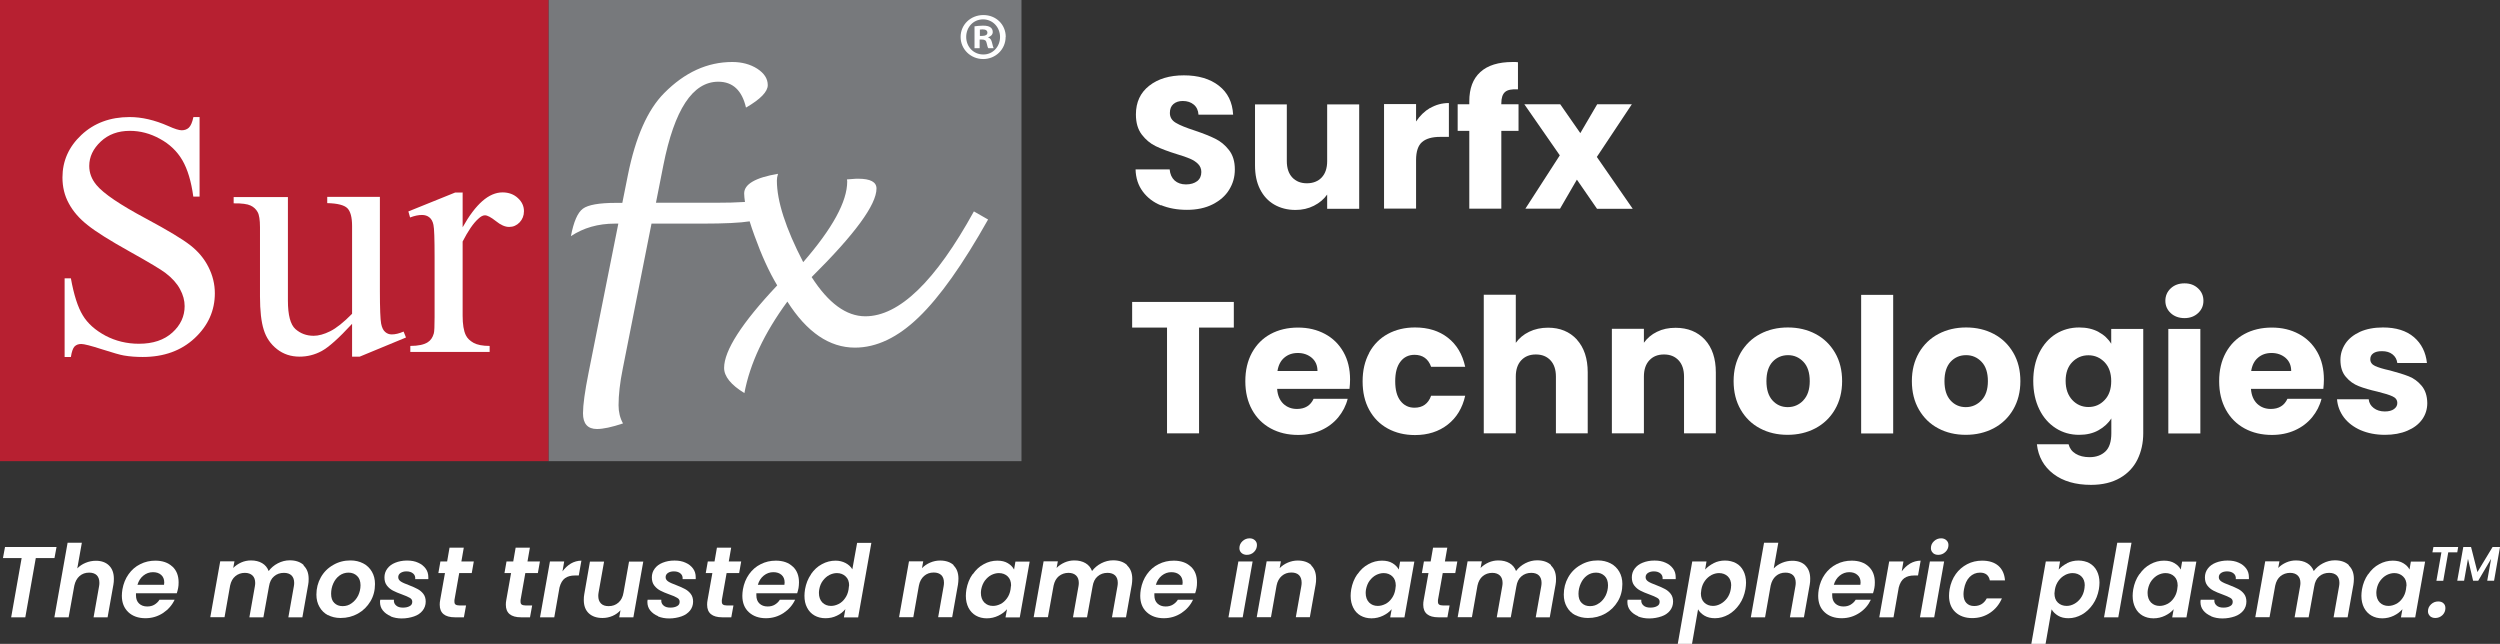
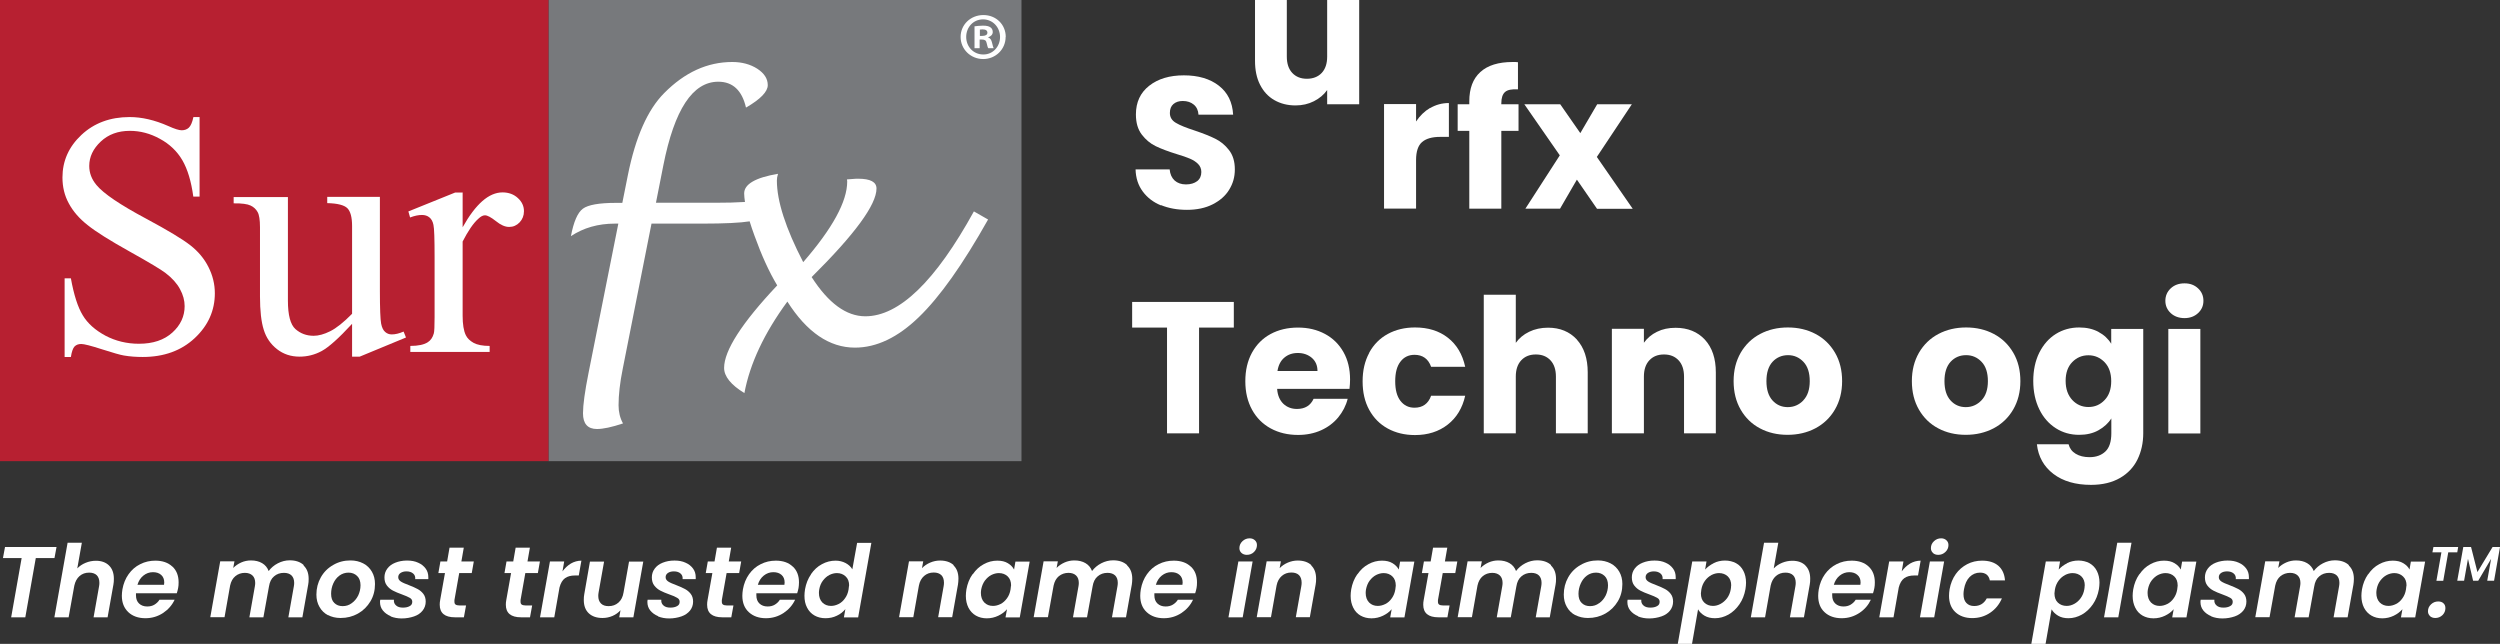
<svg xmlns="http://www.w3.org/2000/svg" id="Layer_2" viewBox="0 0 219.34 56.49">
  <rect x="0" y="0" width="219.34" height="56.49" fill="#333333" stroke="none" />
  <defs>
    <style> .cls-1 { fill: #231f20; } .cls-2 { fill: #fff; } .cls-3 { fill: none; } .cls-4 { fill: #b72031; } .cls-5 { clip-path: url(#clippath-1); } .cls-6 { fill: #77797c; } .cls-7 { clip-path: url(#clippath-2); } .cls-8 { clip-path: url(#clippath); } </style>
    <clipPath id="clippath">
      <rect class="cls-3" width="89.62" height="41.16" />
    </clipPath>
    <clipPath id="clippath-1">
      <rect class="cls-3" width="89.62" height="41.16" />
    </clipPath>
    <clipPath id="clippath-2">
      <rect class="cls-3" width="89.62" height="41.16" />
    </clipPath>
  </defs>
  <g id="Page_6_x26_7">
    <g>
      <rect class="cls-6" x="48.12" y="0" width="41.5" height="40.46" />
      <rect class="cls-4" y="0" width="48.12" height="40.46" />
      <g class="cls-8">
        <path class="cls-2" d="M17.51,10.29v6.96h-.55c-.18-1.33-.5-2.4-.96-3.19-.46-.79-1.12-1.42-1.97-1.88-.85-.47-1.73-.7-2.64-.7-1.03,0-1.88.31-2.55.94-.67.63-1.01,1.34-1.01,2.14,0,.61.21,1.17.64,1.68.61.74,2.07,1.73,4.38,2.96,1.88,1.01,3.16,1.78,3.85,2.32.69.54,1.22,1.17,1.59,1.91.37.73.56,1.5.56,2.3,0,1.52-.59,2.84-1.77,3.94-1.18,1.1-2.7,1.65-4.56,1.65-.58,0-1.13-.04-1.65-.13-.31-.05-.94-.23-1.91-.54-.96-.31-1.58-.47-1.83-.47s-.44.07-.59.22c-.14.15-.25.46-.32.92h-.55v-6.9h.55c.26,1.44.6,2.52,1.04,3.24.43.72,1.1,1.31,1.99,1.79.89.47,1.88.71,2.94.71,1.24,0,2.21-.33,2.93-.98.72-.65,1.08-1.43,1.08-2.32,0-.49-.13-.99-.41-1.5-.27-.5-.69-.97-1.27-1.41-.39-.3-1.44-.93-3.16-1.89-1.72-.96-2.95-1.73-3.67-2.31-.73-.57-1.28-1.21-1.65-1.9-.38-.69-.56-1.45-.56-2.28,0-1.44.55-2.69,1.66-3.73,1.11-1.04,2.52-1.57,4.23-1.57,1.07,0,2.2.26,3.4.79.55.25.94.37,1.17.37.26,0,.47-.08.63-.23.16-.15.3-.46.4-.93h.55Z" />
        <path class="cls-2" d="M33.33,17.28v8.23c0,1.57.04,2.53.11,2.89.07.35.19.59.36.73.16.14.35.21.57.21.31,0,.65-.08,1.04-.25l.21.52-4.06,1.68h-.67v-2.88c-1.17,1.27-2.06,2.06-2.67,2.39-.61.33-1.26.49-1.94.49-.76,0-1.42-.22-1.98-.66-.56-.44-.95-1.01-1.16-1.7-.22-.69-.33-1.67-.33-2.93v-6.07c0-.64-.07-1.09-.21-1.33-.14-.25-.34-.44-.62-.57-.27-.13-.76-.2-1.48-.19v-.55h4.76v9.09c0,1.26.22,2.1.66,2.49.44.39.97.59,1.6.59.42,0,.91-.13,1.45-.4.54-.27,1.18-.78,1.92-1.53v-7.7c0-.77-.14-1.29-.42-1.57-.28-.27-.87-.42-1.76-.44v-.55h4.63Z" />
        <path class="cls-2" d="M40.59,16.88v3.06c1.14-2.04,2.3-3.06,3.5-3.06.54,0,1,.17,1.35.5.36.33.53.71.53,1.15,0,.39-.13.71-.38.98-.26.27-.56.4-.92.4s-.74-.17-1.16-.51c-.43-.34-.75-.51-.96-.51-.18,0-.37.1-.58.3-.45.4-.9,1.07-1.38,2v6.51c0,.75.09,1.32.28,1.71.13.27.36.49.68.67.33.18.8.27,1.41.27v.53h-6.96v-.53c.69,0,1.21-.11,1.54-.33.25-.16.42-.41.52-.76.05-.17.07-.65.07-1.44v-5.26c0-1.58-.03-2.53-.1-2.83-.06-.3-.18-.52-.36-.66-.17-.14-.39-.21-.65-.21-.3,0-.65.07-1.04.22l-.15-.53,4.11-1.66h.62Z" />
        <path class="cls-2" d="M85.45,18.54c-3.38,6.14-6.56,9.21-9.53,9.21-1.67,0-3.24-1.15-4.71-3.44,3.79-3.76,5.69-6.35,5.69-7.77,0-.57-.53-.86-1.6-.86h-.18c-.42.03-.7.05-.81.06l.02.19c0,1.75-1.29,4.11-3.86,7.07-1.54-2.97-2.31-5.36-2.31-7.16,0-.18.03-.38.1-.59-1.98.33-2.97.91-2.97,1.72,0,.21.03.46.07.75-.77.05-1.64.07-2.63.07h-5.18l.65-3.29c.97-4.89,2.57-7.33,4.82-7.33,1.27,0,2.08.76,2.43,2.27,1.28-.74,1.91-1.4,1.91-1.97s-.31-1.04-.92-1.44c-.61-.39-1.35-.59-2.19-.59-2.19,0-4.18.91-5.98,2.73-1.45,1.46-2.51,3.85-3.18,7.18l-.49,2.45h-.56c-1.47,0-2.44.17-2.9.51-.46.34-.81,1.14-1.05,2.41,1.1-.73,2.38-1.1,3.86-1.1h.3l-2.61,13.08c-.33,1.65-.49,2.84-.49,3.56,0,.92.41,1.38,1.23,1.38.53,0,1.3-.16,2.28-.49-.26-.47-.39-1-.39-1.59,0-.92.12-1.99.37-3.22l2.52-12.72h4.44c1.98,0,3.36-.07,4.17-.2.12.39.26.81.43,1.27.62,1.72,1.28,3.17,1.99,4.35-3.11,3.3-4.66,5.72-4.66,7.24,0,.74.59,1.48,1.78,2.21.48-2.58,1.74-5.26,3.77-8.03,1.71,2.69,3.69,4.04,5.93,4.04,1.89,0,3.76-.89,5.6-2.67,1.85-1.78,3.87-4.64,6.08-8.57l-1.24-.71Z" />
      </g>
      <g class="cls-5">
        <g>
          <path class="cls-1" d="M1.34,42.08H.32v-.37h2.49v.37h-1.03v2.99h-.44v-2.99Z" />
          <path class="cls-1" d="M2.88,41.53h.44v1.51h0c.07-.12.18-.24.31-.31.13-.07.29-.12.45-.12.32,0,.84.2.84,1.03v1.44h-.44v-1.39c0-.39-.14-.71-.56-.71-.29,0-.5.2-.59.43-.03.06-.03.13-.03.21v1.46h-.44v-3.54Z" />
          <path class="cls-1" d="M5.63,43.95c0,.59.38.84.83.84.31,0,.51-.05.67-.12l.08.31c-.16.07-.42.15-.81.15-.74,0-1.19-.49-1.19-1.22s.43-1.3,1.13-1.3c.79,0,1,.69,1,1.13,0,.09,0,.15-.01.2h-1.7ZM6.92,43.63c0-.27-.11-.71-.61-.71-.45,0-.64.4-.67.71h1.28Z" />
          <path class="cls-1" d="M8.44,43.31c0-.25,0-.45-.02-.65h.38l.02.39h.01c.13-.23.36-.44.76-.44.32,0,.57.2.68.48h0c.07-.14.17-.24.27-.31.15-.11.3-.17.53-.17.33,0,.8.21.8,1.05v1.42h-.43v-1.36c0-.47-.17-.74-.52-.74-.25,0-.44.18-.52.39-.02.06-.04.14-.04.22v1.49h-.43v-1.45c0-.38-.17-.66-.5-.66-.27,0-.47.22-.54.44-.03.06-.04.14-.04.21v1.45h-.43v-1.76Z" />
          <path class="cls-1" d="M14.53,43.85c0,.89-.62,1.28-1.2,1.28-.65,0-1.16-.48-1.16-1.24,0-.8.53-1.28,1.2-1.28s1.16.5,1.16,1.24ZM12.62,43.87c0,.53.3.93.73.93s.73-.39.73-.94c0-.41-.2-.92-.72-.92s-.74.48-.74.93Z" />
          <path class="cls-1" d="M14.76,44.63c.13.08.37.17.58.17.31,0,.46-.15.46-.36s-.12-.32-.44-.44c-.44-.16-.64-.39-.64-.68,0-.39.32-.71.83-.71.25,0,.46.06.59.15l-.11.32c-.09-.06-.27-.14-.49-.14-.26,0-.4.15-.4.33,0,.2.14.29.45.41.41.15.63.36.63.72,0,.43-.33.73-.9.73-.26,0-.51-.07-.68-.17l.1-.33Z" />
          <path class="cls-1" d="M17.08,42.08v.58h.63v.33h-.63v1.3c0,.3.08.47.33.47.12,0,.19,0,.25-.03l.02.33c-.08.03-.22.06-.39.06-.21,0-.37-.07-.47-.18-.12-.13-.17-.35-.17-.63v-1.32h-.37v-.33h.37v-.45l.43-.13Z" />
          <path class="cls-1" d="M19.27,42.08v.58h.63v.33h-.63v1.3c0,.3.08.47.33.47.12,0,.19,0,.25-.03l.02.33c-.08.03-.22.06-.39.06-.21,0-.37-.07-.47-.18-.12-.13-.17-.35-.17-.63v-1.32h-.37v-.33h.37v-.45l.43-.13Z" />
          <path class="cls-1" d="M20.14,43.41c0-.28,0-.53-.02-.75h.38l.02.48h.01c.11-.32.38-.53.67-.53.04,0,.08,0,.12,0v.41s-.09-.01-.15-.01c-.31,0-.53.23-.59.56,0,.06-.01.13-.01.2v1.29h-.44v-1.66Z" />
          <path class="cls-1" d="M23.54,44.41c0,.25,0,.47.02.66h-.39l-.03-.39h0c-.11.19-.37.45-.8.45-.38,0-.83-.21-.83-1.06v-1.41h.44v1.33c0,.46.14.77.54.77.29,0,.5-.2.58-.4.03-.06.04-.14.04-.22v-1.48h.44v1.75Z" />
          <path class="cls-1" d="M23.95,44.63c.13.08.36.17.58.17.31,0,.46-.15.46-.36s-.12-.32-.44-.44c-.44-.16-.64-.39-.64-.68,0-.39.32-.71.83-.71.24,0,.46.06.59.15l-.1.32c-.09-.06-.27-.14-.49-.14-.26,0-.4.15-.4.33,0,.2.14.29.46.41.41.15.63.36.63.72,0,.43-.33.73-.9.73-.26,0-.51-.07-.68-.17l.1-.33Z" />
          <path class="cls-1" d="M26.26,42.08v.58h.63v.33h-.63v1.3c0,.3.08.47.33.47.12,0,.19,0,.25-.03l.02.33c-.08.03-.22.06-.39.06-.21,0-.37-.07-.47-.18-.12-.13-.17-.35-.17-.63v-1.32h-.37v-.33h.37v-.45l.43-.13Z" />
          <path class="cls-1" d="M27.34,43.95c0,.59.38.84.83.84.31,0,.51-.05.67-.12l.08.31c-.15.07-.42.15-.81.15-.74,0-1.19-.49-1.19-1.22s.43-1.3,1.13-1.3c.79,0,1,.69,1,1.13,0,.09,0,.15-.01.2h-1.7ZM28.63,43.63c0-.27-.12-.71-.61-.71-.45,0-.64.4-.67.71h1.28Z" />
          <path class="cls-1" d="M31.42,41.53v2.92c0,.21,0,.46.02.62h-.39l-.02-.42h-.02c-.13.27-.42.47-.81.47-.58,0-1.04-.49-1.04-1.23,0-.8.5-1.29,1.08-1.29.37,0,.62.17.73.36h0v-1.44h.43ZM30.99,43.64c0-.05,0-.13-.02-.18-.07-.27-.3-.5-.63-.5-.45,0-.72.4-.72.93,0,.49.24.89.71.89.29,0,.56-.2.64-.52.01-.06.02-.12.02-.19v-.42Z" />
-           <path class="cls-1" d="M32.7,43.31c0-.25,0-.45-.02-.65h.39l.02.4h.01c.12-.22.4-.45.8-.45.33,0,.85.2.85,1.03v1.44h-.44v-1.39c0-.39-.15-.71-.56-.71-.28,0-.51.2-.59.45-.02.06-.03.13-.03.2v1.45h-.44v-1.76Z" />
          <path class="cls-1" d="M36.91,44.5c0,.21.01.41.04.58h-.39l-.04-.3h-.01c-.13.19-.39.36-.74.36-.49,0-.74-.34-.74-.69,0-.58.52-.9,1.45-.9v-.05c0-.19-.05-.56-.55-.55-.23,0-.46.06-.63.18l-.1-.29c.2-.12.49-.21.8-.21.74,0,.92.5.92.98v.9ZM36.49,43.84c-.48,0-1.02.07-1.02.54,0,.29.19.42.41.42.32,0,.52-.2.59-.4.02-.05.02-.1.02-.14v-.42Z" />
          <path class="cls-1" d="M37.37,43.31c0-.25,0-.45-.02-.65h.38l.02.39h.01c.13-.23.36-.44.76-.44.32,0,.57.2.68.48h0c.07-.14.17-.24.27-.31.15-.11.3-.17.53-.17.33,0,.8.21.8,1.05v1.42h-.43v-1.36c0-.47-.17-.74-.52-.74-.25,0-.44.18-.52.39-.02.06-.04.14-.04.22v1.49h-.43v-1.45c0-.38-.17-.66-.5-.66-.27,0-.47.22-.54.44-.03.06-.04.14-.04.21v1.45h-.43v-1.76Z" />
          <path class="cls-1" d="M41.52,43.95c0,.59.38.84.83.84.31,0,.51-.05.67-.12l.08.31c-.15.07-.42.15-.81.15-.74,0-1.19-.49-1.19-1.22s.43-1.3,1.13-1.3c.79,0,1,.69,1,1.13,0,.09,0,.15-.02.2h-1.7ZM42.8,43.63c0-.27-.12-.71-.61-.71-.45,0-.64.4-.67.71h1.28Z" />
          <path class="cls-1" d="M44.81,41.98c0,.15-.11.27-.28.27-.16,0-.26-.12-.26-.27s.11-.27.27-.27.27.12.27.27ZM44.32,45.07v-2.42h.44v2.42h-.44Z" />
          <path class="cls-1" d="M45.23,43.31c0-.25,0-.45-.02-.65h.39l.02.4h.01c.12-.22.4-.45.8-.45.33,0,.85.2.85,1.03v1.44h-.44v-1.39c0-.39-.15-.71-.56-.71-.28,0-.51.2-.59.45-.02.06-.03.13-.03.2v1.45h-.44v-1.76Z" />
          <path class="cls-1" d="M50.24,44.5c0,.21.01.41.04.58h-.39l-.04-.3h-.01c-.13.19-.39.36-.74.36-.49,0-.74-.34-.74-.69,0-.58.52-.9,1.45-.9v-.05c0-.19-.05-.56-.55-.55-.23,0-.46.06-.63.18l-.1-.29c.2-.12.49-.21.8-.21.74,0,.92.5.92.98v.9ZM49.82,43.84c-.48,0-1.02.07-1.02.54,0,.29.19.42.41.42.32,0,.52-.2.59-.4.02-.05.02-.1.02-.14v-.42Z" />
          <path class="cls-1" d="M51.2,42.08v.58h.63v.33h-.63v1.3c0,.3.09.47.33.47.12,0,.19,0,.25-.03l.02.33c-.08.03-.22.06-.39.06-.2,0-.37-.07-.47-.18-.12-.13-.17-.35-.17-.63v-1.32h-.37v-.33h.37v-.45l.43-.13Z" />
          <path class="cls-1" d="M52.07,43.31c0-.25,0-.45-.02-.65h.38l.02.39h.02c.13-.23.36-.44.76-.44.32,0,.57.2.68.48h0c.08-.14.18-.24.28-.31.14-.11.3-.17.53-.17.33,0,.8.21.8,1.05v1.42h-.43v-1.36c0-.47-.18-.74-.52-.74-.25,0-.44.18-.52.39-.02.06-.04.14-.04.22v1.49h-.43v-1.45c0-.38-.17-.66-.5-.66-.27,0-.47.22-.54.44-.03.06-.04.14-.04.21v1.45h-.43v-1.76Z" />
          <path class="cls-1" d="M58.16,43.85c0,.89-.62,1.28-1.2,1.28-.65,0-1.16-.48-1.16-1.24,0-.8.54-1.28,1.2-1.28s1.16.5,1.16,1.24ZM56.25,43.87c0,.53.3.93.73.93s.73-.39.73-.94c0-.41-.21-.92-.72-.92s-.74.48-.74.93Z" />
          <path class="cls-1" d="M58.4,44.63c.13.08.36.17.58.17.31,0,.46-.15.46-.36s-.12-.32-.44-.44c-.44-.16-.64-.39-.64-.68,0-.39.32-.71.83-.71.24,0,.46.06.59.15l-.1.32c-.09-.06-.27-.14-.49-.14-.26,0-.4.15-.4.33,0,.2.14.29.46.41.41.15.63.36.63.72,0,.43-.33.73-.9.73-.26,0-.51-.07-.68-.17l.1-.33Z" />
          <path class="cls-1" d="M60.18,43.45c0-.31,0-.56-.02-.79h.39l.03.41h0c.17-.29.46-.46.86-.46.59,0,1.03.49,1.03,1.22,0,.87-.53,1.3-1.1,1.3-.32,0-.6-.14-.74-.38h0v1.31h-.43v-2.61ZM60.61,44.09c0,.06,0,.12.02.18.08.3.34.51.66.51.46,0,.73-.38.73-.93,0-.48-.25-.89-.72-.89-.3,0-.58.21-.66.54-.02.05-.03.12-.03.17v.42Z" />
          <path class="cls-1" d="M62.76,41.53h.44v1.51h.01c.07-.12.18-.24.31-.31.13-.07.28-.12.45-.12.32,0,.84.2.84,1.03v1.44h-.44v-1.39c0-.39-.15-.71-.56-.71-.28,0-.5.2-.59.43-.03.06-.03.13-.03.21v1.46h-.44v-3.54Z" />
          <path class="cls-1" d="M65.52,43.95c0,.59.38.84.83.84.31,0,.51-.05.67-.12l.08.31c-.15.07-.42.15-.81.15-.74,0-1.19-.49-1.19-1.22s.43-1.3,1.13-1.3c.79,0,1,.69,1,1.13,0,.09,0,.15-.01.2h-1.7ZM66.81,43.63c0-.27-.12-.71-.61-.71-.45,0-.64.4-.67.71h1.28Z" />
          <path class="cls-1" d="M67.52,43.41c0-.28,0-.53-.02-.75h.38l.02.48h.01c.11-.32.38-.53.67-.53.04,0,.08,0,.12,0v.41s-.09-.01-.15-.01c-.31,0-.53.23-.59.56,0,.06-.01.13-.01.2v1.29h-.44v-1.66Z" />
          <path class="cls-1" d="M69.4,41.98c0,.15-.1.27-.28.27-.16,0-.26-.12-.26-.27s.11-.27.27-.27.27.12.27.27ZM68.91,45.07v-2.42h.44v2.42h-.44Z" />
          <path class="cls-1" d="M71.54,44.99c-.11.06-.37.14-.69.14-.73,0-1.2-.49-1.2-1.23s.51-1.29,1.3-1.29c.26,0,.49.06.61.13l-.1.33c-.11-.05-.27-.11-.51-.11-.55,0-.85.41-.85.91,0,.56.36.9.84.9.25,0,.41-.06.54-.11l.08.33Z" />
          <path class="cls-1" d="M72.6,43.45c0-.31,0-.56-.02-.79h.39l.03.41h0c.17-.29.46-.46.86-.46.59,0,1.03.49,1.03,1.22,0,.87-.53,1.3-1.1,1.3-.32,0-.6-.14-.74-.38h0v1.31h-.43v-2.61ZM73.04,44.09c0,.06,0,.12.02.18.08.3.34.51.66.51.46,0,.73-.38.73-.93,0-.48-.25-.89-.72-.89-.3,0-.58.21-.66.54-.01.05-.03.12-.03.17v.42Z" />
          <path class="cls-1" d="M75.19,41.53h.44v3.54h-.44v-3.54Z" />
          <path class="cls-1" d="M77.81,44.5c0,.21.01.41.04.58h-.39l-.04-.3h-.02c-.13.19-.39.36-.74.36-.49,0-.74-.34-.74-.69,0-.58.52-.9,1.45-.9v-.05c0-.19-.05-.56-.55-.55-.23,0-.46.06-.63.18l-.1-.29c.2-.12.49-.21.8-.21.74,0,.92.5.92.98v.9ZM77.38,43.84c-.48,0-1.02.07-1.02.54,0,.29.19.42.41.42.32,0,.52-.2.59-.4.02-.05.02-.1.02-.14v-.42Z" />
          <path class="cls-1" d="M78.2,44.63c.13.08.36.17.58.17.31,0,.46-.15.46-.36s-.12-.32-.44-.44c-.44-.16-.64-.39-.64-.68,0-.39.32-.71.83-.71.24,0,.46.06.59.15l-.1.32c-.1-.06-.27-.14-.49-.14-.26,0-.4.15-.4.33,0,.2.14.29.45.41.41.15.63.36.63.72,0,.43-.33.73-.9.73-.27,0-.51-.07-.68-.17l.11-.33Z" />
          <path class="cls-1" d="M79.98,43.31c0-.25,0-.45-.02-.65h.38l.02.39h.02c.13-.23.36-.44.76-.44.32,0,.57.2.68.48h0c.08-.14.18-.24.28-.31.14-.11.3-.17.53-.17.33,0,.8.21.8,1.05v1.42h-.43v-1.36c0-.47-.18-.74-.52-.74-.25,0-.44.18-.52.39-.02.06-.04.14-.04.22v1.49h-.43v-1.45c0-.38-.17-.66-.5-.66-.27,0-.47.22-.54.44-.03.06-.04.14-.04.21v1.45h-.43v-1.76Z" />
          <path class="cls-1" d="M85.58,44.5c0,.21.01.41.04.58h-.39l-.04-.3h-.01c-.13.19-.39.36-.74.36-.49,0-.74-.34-.74-.69,0-.58.52-.9,1.45-.9v-.05c0-.19-.05-.56-.55-.55-.23,0-.46.06-.63.18l-.1-.29c.2-.12.49-.21.8-.21.74,0,.92.5.92.98v.9ZM85.16,43.84c-.48,0-1.02.07-1.02.54,0,.29.19.42.41.42.32,0,.52-.2.59-.4.02-.05.02-.1.02-.14v-.42Z" />
          <path class="cls-1" d="M85.93,44.81c0-.18.12-.31.3-.31s.29.13.29.31-.12.31-.3.31c-.17,0-.29-.13-.29-.31Z" />
          <path class="cls-1" d="M87.74,41.71v.22h-.43v1.13h-.27v-1.13h-.43v-.22h1.13ZM89.2,43.07l-.05-.8c0-.1,0-.23-.01-.38h-.01c-.04.12-.08.28-.12.4l-.24.75h-.28l-.24-.77c-.03-.1-.07-.26-.1-.38h-.01c0,.12,0,.25-.01.38l-.05.8h-.26l.1-1.36h.4l.23.66c.04.1.05.2.09.34h0c.04-.12.07-.24.09-.33l.23-.67h.39l.1,1.36h-.27Z" />
        </g>
      </g>
      <g class="cls-7">
        <path class="cls-2" d="M88.23,3.24c0,1.08-.87,1.94-1.97,1.94s-1.98-.86-1.98-1.94.88-1.92,2-1.92,1.96.84,1.96,1.92ZM84.77,3.24c0,.86.64,1.54,1.5,1.54.83.01,1.47-.68,1.47-1.53s-.63-1.55-1.49-1.55-1.48.69-1.48,1.54ZM85.95,4.23h-.45v-1.92c.18-.02.42-.06.74-.06.36,0,.53.06.66.15.12.08.2.22.2.41,0,.23-.18.39-.4.46v.02c.19.06.28.21.34.47.06.29.11.4.14.47h-.47c-.06-.07-.09-.23-.15-.47-.04-.2-.15-.29-.4-.29h-.21v.76ZM85.97,3.15h.21c.25,0,.45-.08.45-.28,0-.18-.13-.29-.41-.29-.12,0-.2.01-.25.02v.55Z" />
      </g>
      <g>
        <path class="cls-2" d="M101.86,18.02c-.67-.27-1.2-.68-1.6-1.22s-.61-1.18-.63-1.94h2.99c.04.43.19.75.44.98.25.22.58.34.99.34s.74-.1.99-.29c.24-.19.36-.46.36-.8,0-.28-.1-.52-.29-.71-.19-.19-.43-.34-.71-.46s-.68-.26-1.19-.41c-.74-.23-1.35-.46-1.82-.69-.47-.23-.88-.57-1.22-1.02-.34-.45-.51-1.03-.51-1.76,0-1.07.39-1.91,1.17-2.52.78-.61,1.79-.91,3.04-.91s2.29.3,3.07.91c.78.61,1.19,1.45,1.25,2.54h-3.04c-.02-.37-.16-.67-.41-.88s-.57-.32-.97-.32c-.34,0-.61.09-.82.27-.21.18-.31.44-.31.78,0,.37.17.66.53.87.35.21.9.43,1.64.67.74.25,1.35.49,1.81.72.47.23.87.56,1.21,1s.51,1,.51,1.69-.17,1.25-.5,1.79-.82.96-1.45,1.28-1.39.48-2.25.48-1.6-.14-2.27-.41Z" />
-         <path class="cls-2" d="M119.25,9.15v9.17h-2.81v-1.25c-.29.41-.67.73-1.16.98s-1.03.37-1.62.37c-.7,0-1.32-.16-1.86-.47-.54-.31-.95-.76-1.25-1.35-.3-.59-.44-1.29-.44-2.09v-5.35h2.79v4.98c0,.61.16,1.09.48,1.43.32.34.75.51,1.28.51s.98-.17,1.3-.51c.32-.34.48-.82.48-1.43v-4.98h2.81Z" />
+         <path class="cls-2" d="M119.25,9.15h-2.81v-1.25c-.29.41-.67.73-1.16.98s-1.03.37-1.62.37c-.7,0-1.32-.16-1.86-.47-.54-.31-.95-.76-1.25-1.35-.3-.59-.44-1.29-.44-2.09v-5.35h2.79v4.98c0,.61.16,1.09.48,1.43.32.34.75.51,1.28.51s.98-.17,1.3-.51c.32-.34.48-.82.48-1.43v-4.98h2.81Z" />
        <path class="cls-2" d="M125.48,9.48c.49-.29,1.04-.44,1.64-.44v2.97h-.77c-.7,0-1.23.15-1.58.45-.35.3-.53.83-.53,1.59v4.25h-2.81v-9.17h2.81v1.53c.33-.5.74-.9,1.23-1.19Z" />
        <path class="cls-2" d="M133.23,11.48h-1.51v6.83h-2.81v-6.83h-1.02v-2.33h1.02v-.26c0-1.13.32-1.98.97-2.57.65-.59,1.59-.88,2.84-.88.21,0,.36,0,.46.02v2.38c-.54-.03-.91.04-1.13.23s-.33.52-.33,1v.08h1.51v2.33Z" />
        <path class="cls-2" d="M140.11,18.31l-1.76-2.55-1.48,2.55h-3.04l3.02-4.68-3.11-4.48h3.15l1.76,2.53,1.48-2.53h3.04l-3.07,4.62,3.15,4.55h-3.15Z" />
      </g>
      <g>
        <path class="cls-2" d="M108.25,26.49v2.25h-3.05v9.28h-2.81v-9.28h-3.06v-2.25h8.92Z" />
        <path class="cls-2" d="M118.41,34.12h-6.36c.04.57.23,1,.55,1.31.32.3.72.45,1.19.45.7,0,1.19-.3,1.46-.89h2.99c-.15.6-.43,1.14-.83,1.63-.4.48-.9.86-1.5,1.13-.6.27-1.28.41-2.02.41-.9,0-1.7-.19-2.4-.57-.7-.38-1.25-.93-1.64-1.64-.39-.71-.59-1.54-.59-2.5s.19-1.78.58-2.5c.39-.71.93-1.26,1.63-1.64.7-.38,1.51-.57,2.41-.57s1.68.19,2.37.56c.69.37,1.23.9,1.62,1.59s.58,1.49.58,2.41c0,.26-.02.54-.05.82ZM115.59,32.55c0-.48-.16-.86-.49-1.15-.33-.28-.74-.43-1.23-.43s-.87.14-1.19.41c-.32.27-.52.66-.6,1.17h3.51Z" />
        <path class="cls-2" d="M120.13,30.94c.39-.71.93-1.26,1.63-1.64.7-.38,1.49-.57,2.39-.57,1.15,0,2.11.3,2.88.9.77.6,1.28,1.45,1.52,2.55h-2.99c-.25-.7-.74-1.05-1.46-1.05-.51,0-.93.2-1.23.6-.31.4-.46.97-.46,1.72s.15,1.32.46,1.72c.31.4.72.6,1.23.6.72,0,1.21-.35,1.46-1.05h2.99c-.24,1.07-.75,1.92-1.53,2.53-.78.61-1.74.92-2.87.92-.9,0-1.69-.19-2.39-.57-.7-.38-1.24-.93-1.63-1.64s-.58-1.54-.58-2.5.19-1.78.58-2.5Z" />
        <path class="cls-2" d="M138.35,29.8c.63.7.95,1.65.95,2.87v5.35h-2.79v-4.98c0-.61-.16-1.09-.48-1.43-.32-.34-.74-.51-1.28-.51s-.96.17-1.28.51c-.32.34-.48.82-.48,1.43v4.98h-2.81v-12.16h2.81v4.22c.29-.4.67-.73,1.17-.97.49-.24,1.05-.36,1.66-.36,1.05,0,1.89.35,2.53,1.04Z" />
        <path class="cls-2" d="M149.58,29.8c.64.7.96,1.65.96,2.87v5.35h-2.79v-4.98c0-.61-.16-1.09-.48-1.43-.32-.34-.74-.51-1.28-.51s-.96.17-1.28.51c-.32.34-.48.82-.48,1.43v4.98h-2.81v-9.17h2.81v1.22c.29-.4.67-.73,1.15-.96.48-.24,1.02-.35,1.63-.35,1.07,0,1.93.35,2.57,1.04Z" />
        <path class="cls-2" d="M154.41,37.58c-.72-.38-1.28-.93-1.69-1.64-.41-.71-.62-1.54-.62-2.5s.21-1.77.62-2.49c.42-.72.99-1.27,1.71-1.65.72-.38,1.53-.57,2.43-.57s1.71.19,2.43.57c.72.38,1.29.93,1.71,1.65.42.72.62,1.55.62,2.49s-.21,1.77-.63,2.49-1,1.27-1.72,1.65-1.54.57-2.44.57-1.71-.19-2.42-.57ZM158.21,35.13c.38-.39.57-.96.57-1.69s-.18-1.3-.55-1.69c-.37-.39-.82-.59-1.35-.59s-1,.19-1.36.58-.54.96-.54,1.7.18,1.3.53,1.69.8.59,1.34.59.99-.2,1.37-.59Z" />
-         <path class="cls-2" d="M166.1,25.87v12.16h-2.81v-12.16h2.81Z" />
        <path class="cls-2" d="M170.05,37.58c-.72-.38-1.28-.93-1.69-1.64-.41-.71-.62-1.54-.62-2.5s.21-1.77.62-2.49c.42-.72.99-1.27,1.71-1.65.72-.38,1.53-.57,2.43-.57s1.71.19,2.43.57c.72.38,1.29.93,1.71,1.65.42.72.62,1.55.62,2.49s-.21,1.77-.63,2.49c-.42.72-1,1.27-1.72,1.65-.73.38-1.54.57-2.44.57s-1.71-.19-2.42-.57ZM173.84,35.13c.38-.39.57-.96.57-1.69s-.18-1.3-.55-1.69-.82-.59-1.36-.59-1,.19-1.36.58-.54.96-.54,1.7.18,1.3.53,1.69.8.59,1.34.59.99-.2,1.37-.59Z" />
        <path class="cls-2" d="M184.11,29.12c.49.26.86.61,1.12,1.04v-1.3h2.81v9.15c0,.84-.17,1.61-.5,2.29s-.84,1.23-1.53,1.63c-.69.4-1.54.61-2.55.61-1.36,0-2.46-.32-3.3-.96s-1.33-1.51-1.45-2.6h2.78c.09.35.29.63.62.83.33.2.73.3,1.22.3.58,0,1.04-.17,1.39-.5.35-.33.52-.87.52-1.6v-1.3c-.27.43-.65.77-1.13,1.04-.48.27-1.05.4-1.69.4-.76,0-1.44-.19-2.05-.58-.61-.39-1.1-.94-1.45-1.66s-.53-1.55-.53-2.49.18-1.77.53-2.48c.36-.71.84-1.26,1.45-1.64.61-.38,1.3-.57,2.05-.57.65,0,1.21.13,1.7.39ZM184.65,31.78c-.39-.4-.86-.61-1.42-.61s-1.03.2-1.42.6c-.39.4-.58.95-.58,1.65s.2,1.26.58,1.67.86.62,1.42.62,1.03-.2,1.42-.61.58-.96.58-1.66-.19-1.25-.58-1.66Z" />
        <path class="cls-2" d="M190.45,27.47c-.31-.29-.47-.65-.47-1.08s.16-.8.47-1.09.71-.44,1.21-.44.88.15,1.19.44.47.65.47,1.09-.16.79-.47,1.08c-.31.29-.71.44-1.19.44s-.9-.15-1.21-.44ZM193.05,28.86v9.17h-2.81v-9.17h2.81Z" />
-         <path class="cls-2" d="M203.85,34.12h-6.36c.04.57.23,1,.55,1.31.32.3.72.45,1.19.45.7,0,1.19-.3,1.46-.89h2.99c-.15.6-.43,1.14-.83,1.63-.4.48-.9.86-1.5,1.13-.6.27-1.28.41-2.02.41-.9,0-1.7-.19-2.4-.57-.7-.38-1.25-.93-1.64-1.64-.39-.71-.59-1.54-.59-2.5s.19-1.78.58-2.5c.39-.71.93-1.26,1.63-1.64.7-.38,1.51-.57,2.41-.57s1.68.19,2.37.56c.69.37,1.23.9,1.62,1.59s.58,1.49.58,2.41c0,.26-.02.54-.05.82ZM201.02,32.55c0-.48-.16-.86-.49-1.15-.33-.28-.74-.43-1.23-.43s-.87.14-1.19.41c-.32.27-.52.66-.6,1.17h3.51Z" />
-         <path class="cls-2" d="M207.13,37.75c-.62-.27-1.12-.65-1.48-1.12-.36-.48-.56-1.01-.61-1.6h2.78c.03.32.18.57.44.77.26.2.59.3.97.3.35,0,.62-.07.81-.21s.29-.31.29-.53c0-.26-.14-.46-.41-.58-.27-.13-.72-.27-1.33-.42-.66-.15-1.21-.31-1.64-.48-.44-.17-.82-.44-1.13-.81-.32-.37-.48-.86-.48-1.49,0-.53.15-1,.44-1.44.29-.43.72-.77,1.28-1.03.56-.25,1.23-.38,2.01-.38,1.15,0,2.05.28,2.72.85.66.57,1.04,1.33,1.14,2.27h-2.6c-.04-.32-.18-.57-.42-.76-.24-.19-.54-.28-.93-.28-.33,0-.58.06-.76.19-.18.13-.26.3-.26.52,0,.26.14.46.42.59.28.13.71.26,1.3.39.68.18,1.23.35,1.66.52.43.17.8.44,1.12.82.32.38.49.88.5,1.52,0,.54-.15,1.02-.45,1.44s-.73.75-1.3.99c-.56.24-1.22.36-1.96.36-.8,0-1.51-.14-2.14-.41Z" />
      </g>
      <g>
        <path class="cls-2" d="M4.96,47.99l-.18.97h-1.64l-.92,5.2H.98l.92-5.2H.26l.18-.97h4.53Z" />
        <path class="cls-2" d="M9.56,49.61c.29.28.43.67.43,1.17,0,.19-.01.36-.04.51l-.51,2.87h-1.23l.48-2.71c.02-.11.03-.21.03-.31,0-.29-.08-.52-.23-.67s-.38-.23-.67-.23c-.33,0-.61.1-.84.3-.23.2-.38.48-.46.84l-.5,2.78h-1.25l1.16-6.54h1.25l-.4,2.25c.2-.21.44-.37.73-.49.29-.12.59-.18.91-.18.48,0,.87.14,1.15.42Z" />
        <path class="cls-2" d="M15.12,49.7c.37.34.55.81.55,1.39,0,.19-.01.36-.04.5-.04.18-.07.33-.12.46h-3.58s0,.1,0,.18c0,.31.09.55.27.72s.42.26.71.26c.25,0,.46-.05.64-.16s.33-.25.44-.43h1.33c-.22.47-.56.86-1.01,1.16-.46.3-.97.46-1.55.46-.62,0-1.13-.18-1.5-.53s-.57-.83-.57-1.44c0-.18.02-.36.05-.56.09-.51.27-.95.54-1.33.27-.38.61-.68,1.02-.88.41-.21.85-.31,1.33-.31.62,0,1.12.17,1.49.52ZM14.41,51.1c0-.28-.09-.5-.27-.66s-.42-.24-.72-.24c-.31,0-.59.1-.84.3s-.42.47-.52.81h2.33c.01-.09.02-.16.02-.2Z" />
        <path class="cls-2" d="M26.63,49.61c.3.28.45.67.45,1.18,0,.19-.01.36-.04.5l-.51,2.87h-1.23l.48-2.71c.02-.11.03-.21.03-.31,0-.28-.08-.5-.23-.65s-.38-.23-.67-.23c-.34,0-.63.1-.87.31-.24.2-.38.5-.44.88h0s-.49,2.71-.49,2.71h-1.23l.48-2.71c.02-.11.03-.21.03-.3,0-.29-.08-.51-.24-.66-.16-.15-.38-.23-.67-.23-.32,0-.6.1-.83.29-.23.19-.38.46-.46.82l-.49,2.78h-1.25l.87-4.9h1.25l-.11.58c.2-.2.43-.36.7-.48.27-.12.56-.18.86-.18.38,0,.71.08.98.24s.46.39.57.69c.21-.28.48-.51.81-.68.33-.17.68-.26,1.04-.26.52,0,.93.14,1.23.42Z" />
        <path class="cls-2" d="M28.78,53.98c-.32-.17-.57-.41-.75-.73-.18-.31-.27-.67-.27-1.08,0-.55.13-1.06.39-1.52s.62-.82,1.08-1.08c.46-.27.96-.4,1.52-.4.42,0,.79.09,1.12.26.33.17.58.42.76.73s.27.67.27,1.08c0,.56-.13,1.07-.4,1.52-.27.45-.63.81-1.09,1.07-.46.26-.97.39-1.53.39-.42,0-.79-.09-1.11-.26ZM30.86,52.92c.24-.17.43-.4.57-.68.13-.28.2-.58.2-.89,0-.35-.1-.63-.3-.82-.2-.19-.45-.29-.75-.29s-.57.09-.8.26c-.23.17-.41.4-.54.69-.13.29-.19.59-.19.91,0,.35.09.62.28.8.19.19.43.28.73.28s.56-.08.8-.26Z" />
        <path class="cls-2" d="M34.28,54.06c-.29-.12-.52-.29-.69-.5s-.25-.46-.25-.74c0-.04,0-.11.02-.2h1.2c-.02.21.04.37.19.5.14.13.34.19.6.19.24,0,.43-.04.59-.13.16-.08.23-.21.23-.38,0-.15-.07-.27-.22-.35s-.37-.19-.69-.3c-.31-.11-.57-.22-.78-.33-.21-.11-.38-.25-.53-.44-.15-.19-.22-.43-.22-.72s.08-.54.25-.77.4-.4.7-.52c.3-.12.64-.19,1.03-.19s.7.06.98.19c.28.12.5.3.66.52.16.22.23.47.23.76,0,.07,0,.12,0,.16h-1.15c.02-.21-.04-.37-.18-.49-.14-.12-.33-.19-.59-.19-.21,0-.38.05-.52.14-.13.09-.2.21-.2.37s.08.28.23.38c.15.1.39.2.71.32.32.12.57.24.76.34.19.1.36.24.5.42.14.18.21.41.21.68,0,.3-.09.56-.27.79s-.43.4-.75.51-.68.18-1.08.18c-.36,0-.68-.06-.98-.18Z" />
        <path class="cls-2" d="M39.87,52.65s0,.08,0,.14c0,.12.03.2.1.25s.18.08.34.08h.58l-.19,1.04h-.79c-.88,0-1.33-.37-1.33-1.1,0-.14.01-.28.04-.42l.42-2.36h-.58l.18-1.02h.59l.21-1.21h1.25l-.21,1.21h1.09l-.18,1.02h-1.1l-.42,2.37Z" />
        <path class="cls-2" d="M45.67,52.65s0,.08,0,.14c0,.12.03.2.1.25s.18.08.34.08h.58l-.19,1.04h-.79c-.88,0-1.33-.37-1.33-1.1,0-.14.01-.28.04-.42l.42-2.36h-.58l.18-1.02h.59l.21-1.21h1.25l-.21,1.21h1.09l-.18,1.02h-1.1l-.42,2.37Z" />
        <path class="cls-2" d="M50.09,49.44c.28-.16.59-.25.92-.25l-.23,1.3h-.33c-.37,0-.66.08-.88.24-.22.16-.38.43-.48.81l-.46,2.62h-1.25l.87-4.9h1.25l-.15.87c.21-.29.46-.52.74-.69Z" />
        <path class="cls-2" d="M56.44,49.26l-.87,4.9h-1.24l.11-.62c-.19.21-.42.38-.7.5-.28.12-.57.18-.88.18-.51,0-.91-.14-1.2-.41s-.44-.66-.44-1.17c0-.19.01-.36.04-.5l.5-2.87h1.24l-.48,2.7c-.02.11-.03.21-.03.31,0,.29.08.51.24.67.16.16.38.23.67.23.34,0,.62-.1.86-.31.24-.21.39-.51.45-.9l.48-2.7h1.24Z" />
        <path class="cls-2" d="M57.74,54.06c-.29-.12-.52-.29-.69-.5s-.25-.46-.25-.74c0-.04,0-.11.02-.2h1.2c-.02.21.04.37.19.5.14.13.34.19.6.19.24,0,.43-.04.59-.13.16-.08.23-.21.23-.38,0-.15-.07-.27-.22-.35-.14-.09-.37-.19-.69-.3-.31-.11-.57-.22-.78-.33-.21-.11-.38-.25-.53-.44-.15-.19-.22-.43-.22-.72s.08-.54.25-.77.4-.4.7-.52c.3-.12.64-.19,1.03-.19s.7.06.98.19c.28.12.5.3.66.52.16.22.23.47.23.76,0,.07,0,.12,0,.16h-1.15c.02-.21-.04-.37-.18-.49-.13-.12-.33-.19-.59-.19-.21,0-.39.05-.52.14s-.2.21-.2.37.08.28.23.38.39.2.71.32c.32.12.57.24.76.34s.36.24.5.42c.14.18.21.41.21.68,0,.3-.09.56-.27.79-.18.22-.43.4-.75.51s-.68.18-1.08.18c-.36,0-.68-.06-.98-.18Z" />
        <path class="cls-2" d="M63.33,52.65s0,.08,0,.14c0,.12.03.2.1.25s.18.08.34.08h.58l-.19,1.04h-.79c-.88,0-1.33-.37-1.33-1.1,0-.14.01-.28.04-.42l.42-2.36h-.58l.18-1.02h.59l.21-1.21h1.25l-.21,1.21h1.09l-.18,1.02h-1.1l-.42,2.37Z" />
        <path class="cls-2" d="M69.55,49.7c.37.34.55.81.55,1.39,0,.19-.02.36-.04.5-.04.18-.07.33-.12.46h-3.58s0,.1,0,.18c0,.31.09.55.27.72s.42.26.71.26c.25,0,.46-.05.64-.16s.33-.25.44-.43h1.34c-.22.47-.56.86-1.01,1.16-.46.3-.97.46-1.55.46-.62,0-1.12-.18-1.5-.53s-.57-.83-.57-1.44c0-.18.02-.36.05-.56.09-.51.27-.95.54-1.33.27-.38.61-.68,1.02-.88.41-.21.85-.31,1.33-.31.62,0,1.12.17,1.48.52ZM68.84,51.1c0-.28-.09-.5-.27-.66-.18-.16-.42-.24-.72-.24-.31,0-.59.1-.84.3-.25.2-.42.47-.52.81h2.33c.01-.09.02-.16.02-.2Z" />
        <path class="cls-2" d="M71.15,50.38c.26-.38.58-.68.96-.88.38-.21.78-.31,1.2-.31.32,0,.61.07.88.21.26.14.46.32.59.55l.42-2.32h1.25l-1.16,6.54h-1.25l.13-.73c-.2.24-.44.44-.75.58-.3.15-.64.22-1,.22s-.68-.08-.96-.24-.5-.39-.65-.69c-.16-.3-.23-.64-.23-1.04,0-.18.02-.37.05-.57.09-.5.26-.93.53-1.32ZM74.5,51.38c0-.35-.1-.62-.31-.81-.2-.19-.46-.29-.76-.29-.23,0-.45.06-.67.17-.21.11-.4.28-.56.49s-.27.47-.32.76c-.02.11-.03.22-.03.32,0,.35.1.63.3.84.2.2.46.3.76.3.23,0,.45-.06.67-.17s.41-.28.56-.5c.16-.22.26-.47.31-.77.02-.15.04-.27.04-.34Z" />
        <path class="cls-2" d="M83.65,49.6c.29.27.44.66.44,1.17,0,.19-.02.36-.04.51l-.51,2.87h-1.23l.48-2.71c.02-.11.03-.21.03-.31,0-.29-.08-.52-.23-.67-.16-.15-.38-.23-.67-.23-.33,0-.61.1-.84.3-.23.2-.39.48-.46.85l-.49,2.77h-1.25l.87-4.9h1.25l-.11.6c.2-.21.44-.37.72-.49.28-.12.57-.18.87-.18.51,0,.91.14,1.2.41Z" />
        <path class="cls-2" d="M85.35,50.38c.26-.38.58-.68.96-.88.38-.21.77-.31,1.19-.31.37,0,.67.07.92.22s.43.33.55.56l.12-.7h1.25l-.87,4.9h-1.25l.13-.72c-.19.23-.45.42-.76.57-.31.15-.65.23-1.01.23s-.68-.08-.96-.24-.49-.39-.65-.69c-.15-.3-.23-.64-.23-1.04,0-.18.02-.37.05-.57.09-.5.26-.93.53-1.32ZM88.71,51.38c0-.35-.1-.62-.3-.81-.2-.19-.46-.29-.77-.29-.23,0-.45.06-.67.17-.21.11-.4.28-.56.49-.16.22-.26.47-.32.76-.02.11-.03.22-.03.32,0,.35.1.63.3.84.2.2.45.3.76.3.23,0,.45-.06.67-.17.22-.11.4-.28.56-.5.16-.22.26-.47.31-.77.02-.15.04-.27.04-.34Z" />
        <path class="cls-2" d="M98.89,49.61c.3.28.45.67.45,1.18,0,.19-.02.36-.04.5l-.51,2.87h-1.23l.48-2.71c.02-.11.03-.21.03-.31,0-.28-.08-.5-.23-.65-.16-.15-.38-.23-.67-.23-.34,0-.63.1-.87.31-.24.2-.38.5-.44.88h0s-.49,2.71-.49,2.71h-1.23l.48-2.71c.02-.11.03-.21.03-.3,0-.29-.08-.51-.24-.66-.16-.15-.38-.23-.67-.23-.32,0-.6.1-.84.29-.23.19-.38.46-.46.82l-.5,2.78h-1.25l.87-4.9h1.25l-.11.58c.19-.2.43-.36.7-.48.27-.12.56-.18.86-.18.38,0,.71.08.98.24.27.16.46.39.57.69.21-.28.48-.51.81-.68.33-.17.68-.26,1.04-.26.52,0,.93.14,1.23.42Z" />
        <path class="cls-2" d="M104.47,49.7c.37.34.55.81.55,1.39,0,.19-.01.36-.04.5-.04.18-.07.33-.12.46h-3.58s0,.1,0,.18c0,.31.09.55.27.72s.42.26.71.26c.25,0,.46-.05.64-.16s.33-.25.44-.43h1.33c-.22.47-.56.86-1.01,1.16-.46.3-.97.46-1.55.46-.62,0-1.12-.18-1.5-.53-.38-.35-.57-.83-.57-1.44,0-.18.02-.36.05-.56.09-.51.27-.95.54-1.33.27-.38.61-.68,1.02-.88.41-.21.85-.31,1.33-.31.62,0,1.12.17,1.49.52ZM103.76,51.1c0-.28-.09-.5-.27-.66s-.42-.24-.72-.24c-.31,0-.59.1-.84.3s-.42.47-.52.81h2.33c.01-.09.02-.16.02-.2Z" />
        <path class="cls-2" d="M109.9,49.26l-.87,4.9h-1.25l.87-4.9h1.25ZM108.92,48.51c-.12-.11-.18-.25-.18-.42,0-.24.09-.44.27-.61s.39-.25.63-.25c.19,0,.34.06.46.17.12.11.18.25.18.42,0,.24-.09.44-.26.61s-.39.25-.63.25c-.19,0-.35-.06-.47-.17Z" />
        <path class="cls-2" d="M115.03,49.6c.29.27.44.66.44,1.17,0,.19-.01.36-.04.51l-.51,2.87h-1.23l.48-2.71c.02-.11.03-.21.03-.31,0-.29-.08-.52-.23-.67s-.38-.23-.67-.23c-.33,0-.61.1-.84.3-.23.2-.39.48-.46.85l-.49,2.77h-1.25l.87-4.9h1.25l-.11.6c.2-.21.44-.37.72-.49.28-.12.57-.18.87-.18.51,0,.91.14,1.2.41Z" />
        <path class="cls-2" d="M119.1,50.38c.26-.38.58-.68.96-.88.38-.21.77-.31,1.19-.31.37,0,.67.07.92.22.25.15.43.33.55.56l.12-.7h1.25l-.87,4.9h-1.25l.13-.72c-.19.23-.45.42-.76.57-.31.15-.65.23-1.01.23s-.68-.08-.96-.24-.49-.39-.64-.69c-.15-.3-.23-.64-.23-1.04,0-.18.02-.37.05-.57.09-.5.26-.93.53-1.32ZM122.46,51.38c0-.35-.1-.62-.3-.81-.2-.19-.46-.29-.76-.29-.23,0-.45.06-.67.17-.21.11-.4.28-.56.49s-.26.47-.32.76c-.02.11-.03.22-.03.32,0,.35.1.63.3.84.2.2.45.3.76.3.23,0,.45-.06.67-.17.22-.11.41-.28.56-.5.16-.22.26-.47.31-.77.02-.15.04-.27.04-.34Z" />
        <path class="cls-2" d="M126.16,52.65s0,.08,0,.14c0,.12.03.2.1.25s.18.08.34.08h.58l-.19,1.04h-.79c-.88,0-1.33-.37-1.33-1.1,0-.14.01-.28.04-.42l.42-2.36h-.58l.18-1.02h.59l.21-1.21h1.25l-.21,1.21h1.09l-.18,1.02h-1.1l-.42,2.37Z" />
        <path class="cls-2" d="M136.07,49.61c.3.28.45.67.45,1.18,0,.19-.01.36-.04.5l-.51,2.87h-1.23l.48-2.71c.02-.11.03-.21.03-.31,0-.28-.08-.5-.23-.65s-.38-.23-.67-.23c-.34,0-.63.1-.87.31-.24.2-.38.5-.44.88h0s-.49,2.71-.49,2.71h-1.23l.48-2.71c.02-.11.03-.21.03-.3,0-.29-.08-.51-.24-.66-.16-.15-.38-.23-.67-.23-.32,0-.6.1-.83.29-.23.19-.38.46-.46.82l-.49,2.78h-1.25l.87-4.9h1.25l-.11.58c.2-.2.43-.36.7-.48.27-.12.56-.18.86-.18.38,0,.71.08.98.24s.46.39.57.69c.21-.28.48-.51.81-.68.33-.17.68-.26,1.04-.26.52,0,.93.14,1.23.42Z" />
        <path class="cls-2" d="M138.22,53.98c-.32-.17-.57-.41-.75-.73-.18-.31-.27-.67-.27-1.08,0-.55.13-1.06.39-1.52.26-.46.62-.82,1.08-1.08.46-.27.96-.4,1.52-.4.42,0,.79.09,1.12.26.33.17.58.42.76.73s.27.67.27,1.08c0,.56-.13,1.07-.4,1.52-.27.45-.63.81-1.09,1.07-.46.26-.97.39-1.53.39-.42,0-.79-.09-1.11-.26ZM140.31,52.92c.24-.17.43-.4.57-.68.13-.28.2-.58.2-.89,0-.35-.1-.63-.3-.82-.2-.19-.45-.29-.75-.29s-.57.09-.8.26-.41.4-.54.69c-.13.29-.2.59-.2.91,0,.35.09.62.28.8.19.19.43.28.73.28s.56-.08.8-.26Z" />
        <path class="cls-2" d="M143.72,54.06c-.29-.12-.52-.29-.69-.5s-.25-.46-.25-.74c0-.04,0-.11.02-.2h1.2c-.02.21.04.37.19.5.14.13.34.19.6.19.24,0,.43-.04.59-.13.16-.08.23-.21.23-.38,0-.15-.07-.27-.22-.35s-.37-.19-.69-.3c-.31-.11-.57-.22-.78-.33-.21-.11-.38-.25-.53-.44-.15-.19-.22-.43-.22-.72s.08-.54.25-.77.4-.4.7-.52c.3-.12.64-.19,1.03-.19s.7.06.98.19c.28.12.5.3.66.52.16.22.23.47.23.76,0,.07,0,.12,0,.16h-1.15c.02-.21-.04-.37-.18-.49-.14-.12-.33-.19-.59-.19-.21,0-.38.05-.52.14-.13.09-.2.21-.2.37s.08.28.23.38c.15.1.39.2.71.32.32.12.57.24.76.34.19.1.36.24.5.42.14.18.21.41.21.68,0,.3-.09.56-.27.79s-.43.4-.75.51-.68.18-1.08.18c-.36,0-.68-.06-.98-.18Z" />
        <path class="cls-2" d="M150.34,49.41c.3-.15.64-.23,1-.23s.69.08.97.23.5.38.65.68c.15.29.23.64.23,1.03,0,.18-.02.37-.05.57-.09.5-.26.94-.53,1.33-.27.39-.59.69-.96.9-.38.21-.77.32-1.18.32-.36,0-.66-.07-.92-.22-.25-.15-.44-.33-.57-.56l-.53,3.03h-1.25l1.27-7.23h1.25l-.12.71c.2-.22.45-.41.76-.56ZM151.89,51.38c0-.35-.1-.62-.3-.81-.2-.19-.46-.29-.77-.29-.22,0-.45.06-.66.17-.22.12-.41.28-.57.5-.16.22-.27.47-.32.77-.02.15-.04.27-.04.34,0,.35.1.62.3.81.2.19.46.29.76.29.23,0,.45-.06.67-.18.22-.12.41-.29.57-.5.16-.22.27-.48.32-.78.02-.12.03-.22.03-.32Z" />
        <path class="cls-2" d="M158.39,49.61c.29.28.43.67.43,1.17,0,.19-.01.36-.04.51l-.51,2.87h-1.23l.48-2.71c.02-.11.03-.21.03-.31,0-.29-.08-.52-.23-.67-.16-.15-.38-.23-.67-.23-.33,0-.61.1-.84.3-.23.2-.38.48-.46.84l-.49,2.78h-1.25l1.16-6.54h1.25l-.4,2.25c.2-.21.44-.37.73-.49.29-.12.59-.18.91-.18.48,0,.87.14,1.15.42Z" />
        <path class="cls-2" d="M163.94,49.7c.37.34.55.81.55,1.39,0,.19-.01.36-.04.5-.04.18-.07.33-.12.46h-3.58s0,.1,0,.18c0,.31.09.55.27.72s.42.26.71.26c.25,0,.46-.05.64-.16s.33-.25.44-.43h1.33c-.22.47-.55.86-1.01,1.16-.46.3-.97.46-1.55.46-.62,0-1.13-.18-1.5-.53-.38-.35-.56-.83-.56-1.44,0-.18.02-.36.05-.56.09-.51.27-.95.54-1.33.27-.38.62-.68,1.02-.88.41-.21.85-.31,1.33-.31.62,0,1.12.17,1.49.52ZM163.24,51.1c0-.28-.09-.5-.28-.66-.18-.16-.42-.24-.71-.24-.31,0-.59.1-.84.3-.25.2-.42.47-.52.81h2.33c.01-.09.02-.16.02-.2Z" />
        <path class="cls-2" d="M167.59,49.44c.28-.16.59-.25.92-.25l-.23,1.3h-.33c-.37,0-.66.08-.88.24-.22.16-.38.43-.48.81l-.46,2.62h-1.25l.87-4.9h1.25l-.15.87c.21-.29.46-.52.74-.69Z" />
        <path class="cls-2" d="M170.57,49.26l-.87,4.9h-1.25l.87-4.9h1.25ZM169.59,48.51c-.12-.11-.18-.25-.18-.42,0-.24.09-.44.27-.61s.39-.25.63-.25c.19,0,.34.06.46.17.12.11.18.25.18.42,0,.24-.09.44-.27.61s-.39.25-.63.25c-.2,0-.35-.06-.47-.17Z" />
        <path class="cls-2" d="M171.58,50.38c.27-.38.61-.67,1.01-.88.4-.21.84-.31,1.31-.31.61,0,1.08.15,1.43.45.34.3.54.73.58,1.28h-1.33c-.04-.21-.13-.38-.27-.5-.15-.12-.34-.18-.59-.18-.35,0-.66.13-.91.38s-.42.62-.5,1.09c-.03.17-.04.31-.04.42,0,.34.08.59.25.77.17.18.39.27.69.27.5,0,.86-.22,1.1-.67h1.33c-.23.53-.57.95-1.03,1.26-.46.31-.98.47-1.58.47s-1.11-.18-1.48-.53c-.37-.35-.55-.83-.55-1.43,0-.18.02-.37.05-.57.09-.51.27-.95.54-1.33Z" />
        <path class="cls-2" d="M181.35,49.41c.3-.15.64-.23,1-.23s.69.08.97.23c.28.16.5.38.65.68.15.29.23.64.23,1.03,0,.18-.02.37-.05.57-.09.5-.26.94-.53,1.33-.27.39-.59.69-.96.9-.38.21-.77.32-1.18.32-.36,0-.66-.07-.91-.22-.25-.15-.44-.33-.57-.56l-.53,3.03h-1.25l1.27-7.23h1.25l-.12.71c.2-.22.45-.41.76-.56ZM182.91,51.38c0-.35-.1-.62-.3-.81-.2-.19-.46-.29-.77-.29-.22,0-.45.06-.66.17-.22.12-.41.28-.57.5-.16.22-.27.47-.32.77-.02.15-.04.27-.04.34,0,.35.1.62.3.81.2.19.46.29.77.29.23,0,.45-.06.67-.18.22-.12.41-.29.56-.5.16-.22.27-.48.32-.78.02-.12.03-.22.03-.32Z" />
        <path class="cls-2" d="M187.01,47.62l-1.16,6.54h-1.25l1.16-6.54h1.25Z" />
        <path class="cls-2" d="M187.71,50.38c.26-.38.58-.68.96-.88.38-.21.77-.31,1.19-.31.37,0,.67.07.92.22.25.15.43.33.55.56l.12-.7h1.25l-.87,4.9h-1.25l.13-.72c-.19.23-.45.42-.76.57-.31.15-.65.23-1.01.23s-.68-.08-.96-.24-.49-.39-.64-.69c-.15-.3-.23-.64-.23-1.04,0-.18.02-.37.05-.57.09-.5.26-.93.53-1.32ZM191.06,51.38c0-.35-.1-.62-.3-.81-.2-.19-.46-.29-.76-.29-.23,0-.45.06-.67.17-.21.11-.4.28-.56.49s-.26.47-.32.76c-.02.11-.03.22-.03.32,0,.35.1.63.3.84.2.2.45.3.76.3.23,0,.45-.06.67-.17.22-.11.41-.28.56-.5.16-.22.26-.47.31-.77.02-.15.04-.27.04-.34Z" />
        <path class="cls-2" d="M194,54.06c-.29-.12-.52-.29-.69-.5s-.25-.46-.25-.74c0-.04,0-.11.02-.2h1.2c-.02.21.04.37.19.5.14.13.34.19.6.19.24,0,.43-.04.59-.13.16-.08.23-.21.23-.38,0-.15-.07-.27-.22-.35s-.37-.19-.69-.3c-.31-.11-.57-.22-.78-.33-.21-.11-.38-.25-.53-.44-.15-.19-.22-.43-.22-.72s.08-.54.25-.77.4-.4.7-.52c.3-.12.65-.19,1.04-.19s.7.06.98.19c.28.12.5.3.66.52.16.22.23.47.23.76,0,.07,0,.12,0,.16h-1.15c.02-.21-.04-.37-.18-.49-.14-.12-.33-.19-.59-.19-.21,0-.39.05-.52.14s-.2.21-.2.37.08.28.23.38.39.2.71.32c.32.12.57.24.77.34.19.1.36.24.5.42s.21.41.21.68c0,.3-.09.56-.27.79-.18.22-.43.4-.75.51s-.68.18-1.08.18c-.36,0-.69-.06-.98-.18Z" />
        <path class="cls-2" d="M206.07,49.61c.3.28.45.67.45,1.18,0,.19-.02.36-.04.5l-.51,2.87h-1.23l.48-2.71c.02-.11.03-.21.03-.31,0-.28-.08-.5-.23-.65-.16-.15-.38-.23-.67-.23-.34,0-.63.1-.87.31-.24.2-.38.5-.44.88h0s-.49,2.71-.49,2.71h-1.23l.48-2.71c.02-.11.03-.21.03-.3,0-.29-.08-.51-.24-.66s-.38-.23-.67-.23c-.32,0-.6.1-.84.29-.23.19-.38.46-.46.82l-.5,2.78h-1.25l.87-4.9h1.25l-.11.58c.19-.2.43-.36.7-.48.27-.12.56-.18.86-.18.38,0,.71.08.98.24s.46.39.58.69c.21-.28.48-.51.81-.68.33-.17.68-.26,1.04-.26.52,0,.93.14,1.23.42Z" />
        <path class="cls-2" d="M207.78,50.38c.26-.38.58-.68.96-.88.38-.21.78-.31,1.19-.31.37,0,.67.07.92.22.25.15.44.33.55.56l.12-.7h1.25l-.87,4.9h-1.25l.13-.72c-.2.23-.45.42-.76.57-.31.15-.65.23-1.01.23s-.68-.08-.95-.24c-.28-.16-.49-.39-.65-.69-.15-.3-.23-.64-.23-1.04,0-.18.02-.37.05-.57.09-.5.26-.93.53-1.32ZM211.14,51.38c0-.35-.1-.62-.31-.81-.2-.19-.46-.29-.76-.29-.23,0-.45.06-.67.17-.21.11-.4.28-.56.49s-.27.47-.32.76c-.02.11-.03.22-.03.32,0,.35.1.63.3.84.2.2.46.3.76.3.23,0,.45-.06.67-.17s.41-.28.56-.5c.16-.22.26-.47.31-.77.02-.15.04-.27.04-.34Z" />
        <path class="cls-2" d="M213.2,54.05c-.12-.11-.18-.25-.18-.42,0-.24.09-.44.27-.61s.39-.25.63-.25c.19,0,.35.05.46.16.12.11.17.25.17.43,0,.24-.09.44-.26.61-.18.17-.39.25-.63.25-.19,0-.35-.06-.47-.17Z" />
      </g>
      <g>
        <path class="cls-2" d="M215.67,47.99l-.08.47h-.79l-.44,2.5h-.6l.44-2.5h-.79l.09-.47h2.17Z" />
        <path class="cls-2" d="M219.34,47.99l-.52,2.96h-.6l.34-1.92-1.13,1.92h-.45l-.45-1.92-.34,1.92h-.6l.53-2.96h.68l.56,2.2,1.33-2.2h.68Z" />
      </g>
    </g>
  </g>
</svg>